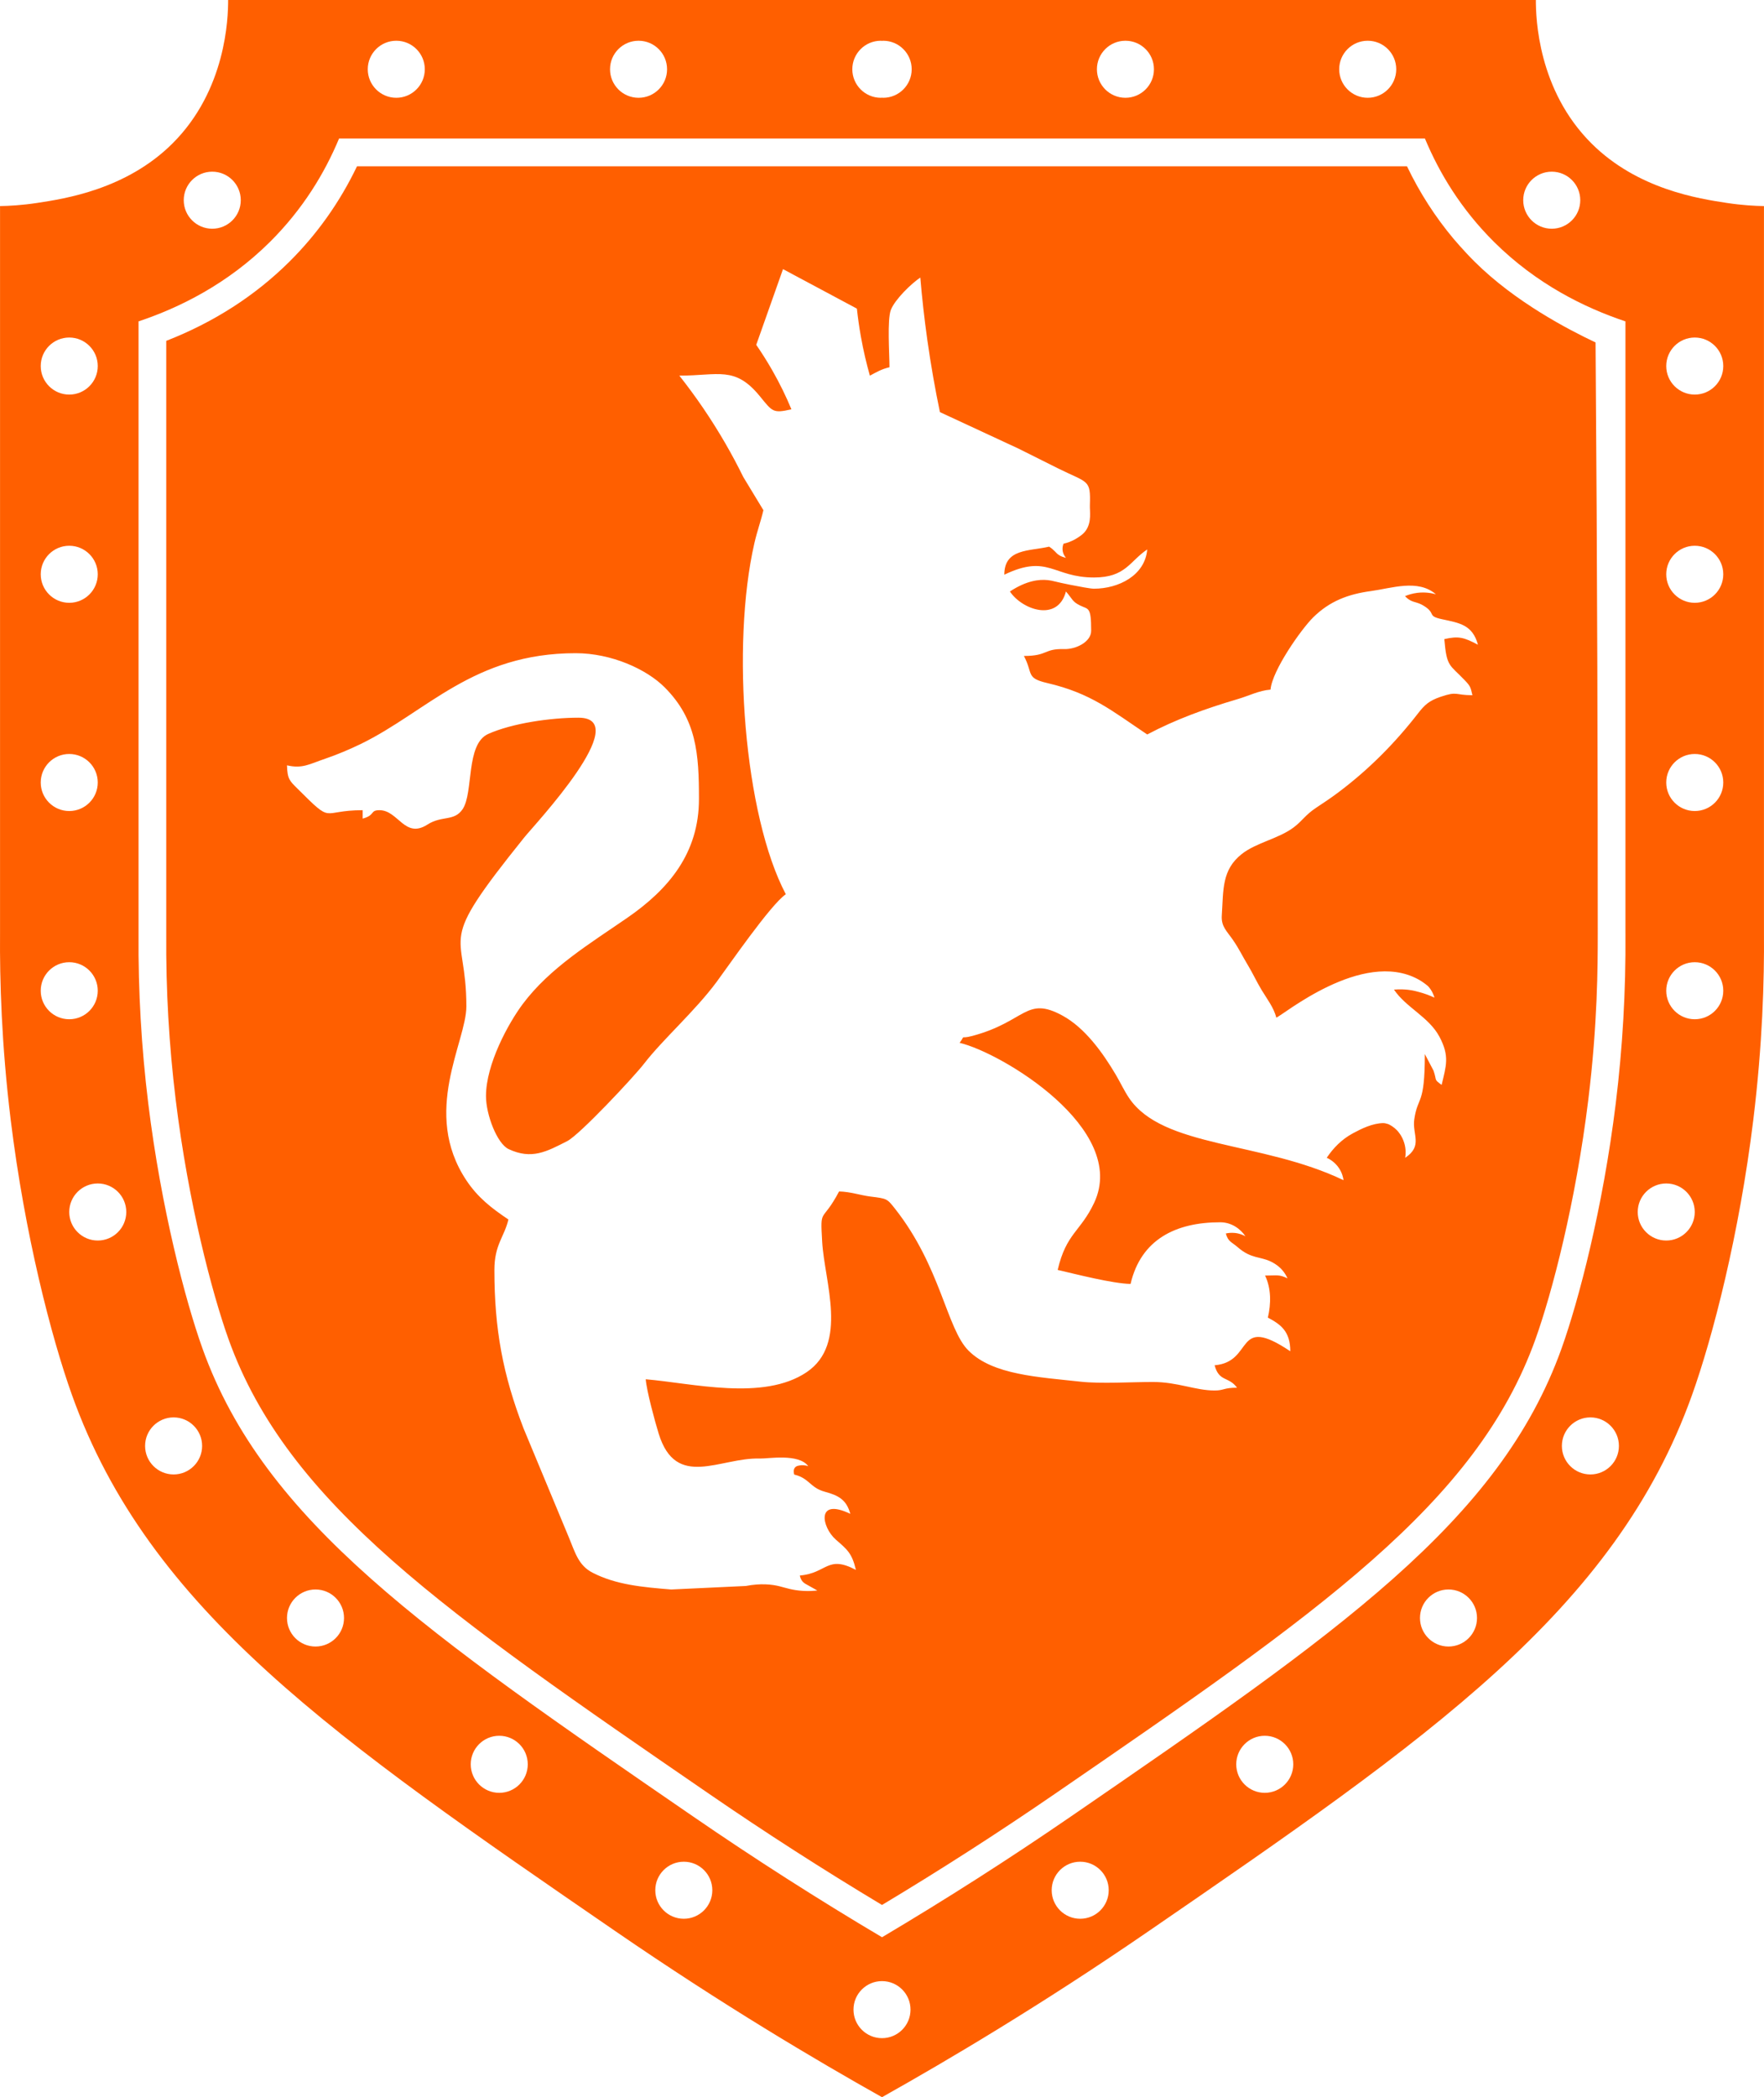
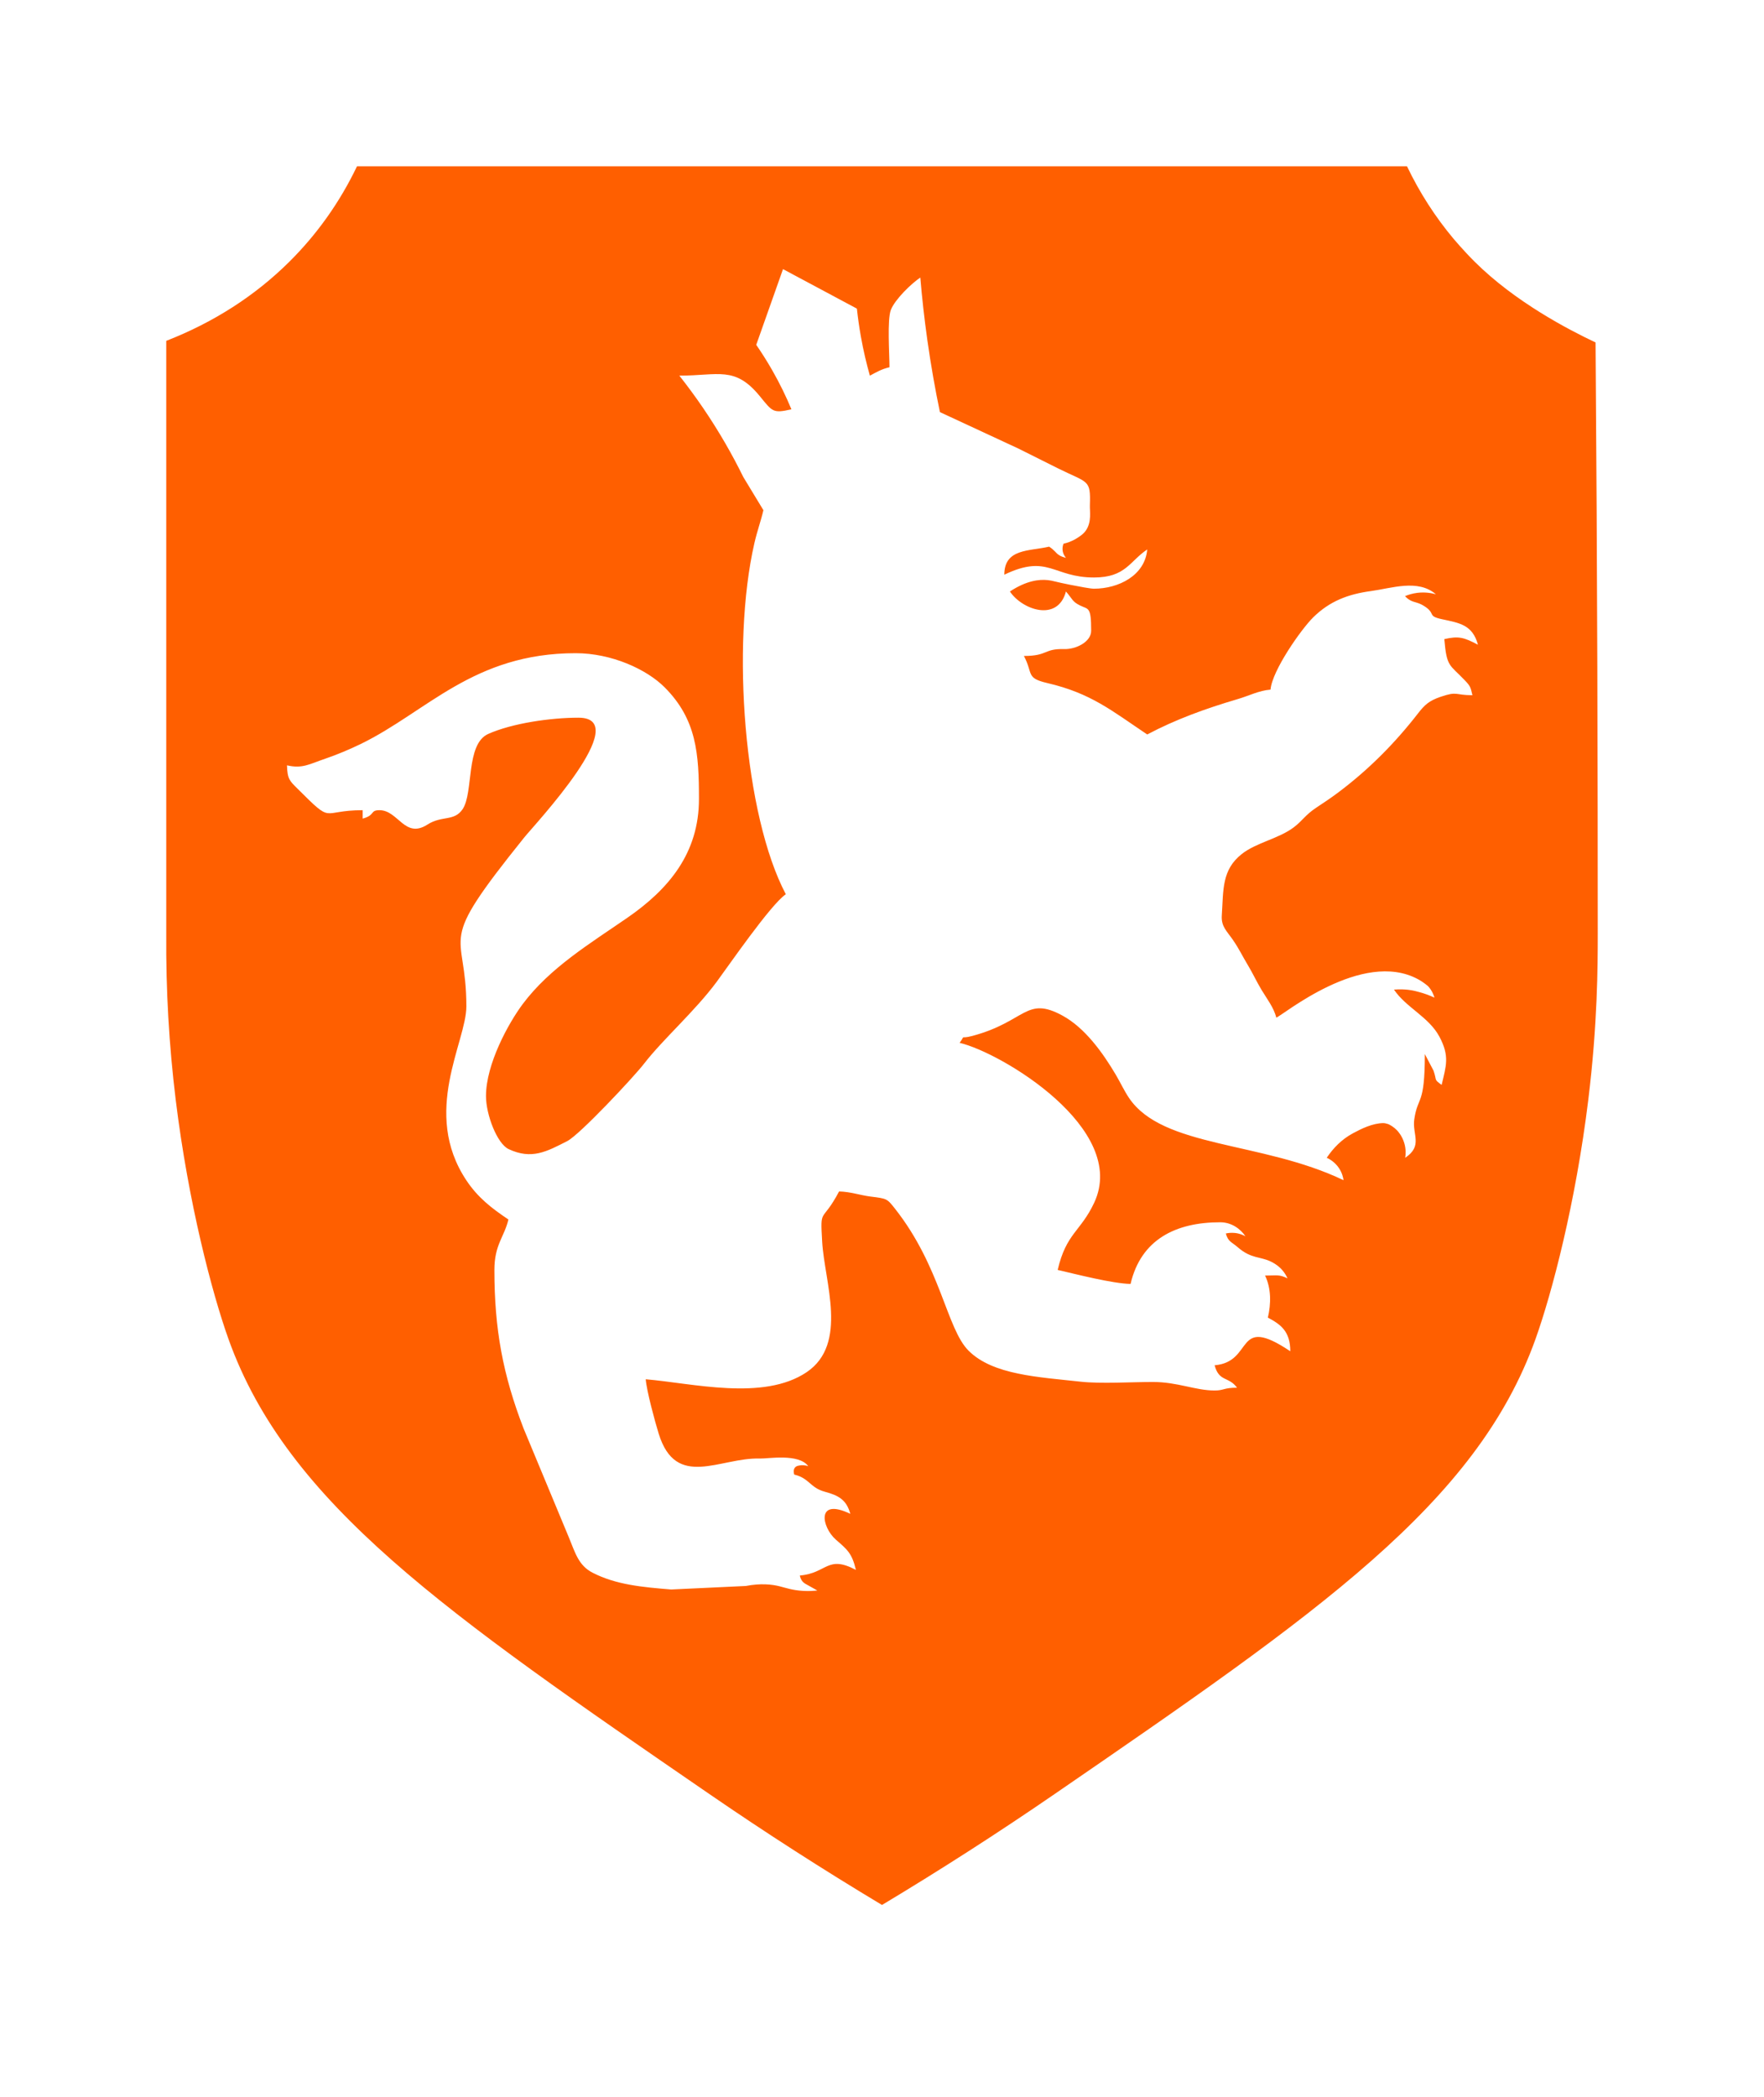
<svg xmlns="http://www.w3.org/2000/svg" id="Camada_1" x="0px" y="0px" viewBox="0 0 908.7 1080" style="enable-background:new 0 0 908.7 1080;" xml:space="preserve">
  <style type="text/css">	.st0{fill:#FF5F00;}</style>
  <g>
    <g>
      <path class="st0" d="M759.63,134.76c-5.75-5.72-10.79-11.73-10.8-11.73c-9.5-11.32-17.55-23.84-24.04-37.4H183.91   c-8.83,18.43-20.52,34.93-34.84,49.14c-17.68,17.55-38.98,31.23-63.43,40.76l0,305.76c-0.21,28.34,1.43,56.98,4.88,85.13   c6.5,53.01,18.71,99.47,27.18,123.16c30.43,85,112.17,141.17,247.61,234.23c28.93,19.88,58.85,39.1,89.04,57.2   c30.18-18.1,60.1-37.32,89.03-57.2C678.82,830.74,760.57,774.57,791,689.57c8.48-23.7,20.69-70.17,27.18-123.16   c4.79-39.06,4.88-68.87,4.88-85.77c-0.01-79.71-0.2-182.71-1.13-304.28C807.91,169.73,780.48,155.5,759.63,134.76z M754.6,350.37   c2.83,2.98,2.9,3.37,3.9,7.65c-9.15,0-7.53-2.21-16.43,0.83c-5.95,2.04-8.18,4.12-11.66,8.61c-11.8,15.19-25.14,28.65-40.56,40.28   c-4.51,3.4-7.37,5.23-11.93,8.28c-5.7,3.81-6.88,6.6-11.55,10.1c-7.74,5.82-19.25,7.79-26.72,13.7   c-10.29,8.15-9.4,18.29-10.26,31.65c-0.37,5.74,2.63,8,5.84,12.71c3.26,4.79,4.63,7.92,7.51,12.7c2.76,4.57,4.46,8.46,7.2,13.01   c2.66,4.4,6.34,9.15,7.51,14.15c2.94-0.78,44.17-35.49,73.13-19.71c2.97,1.62,5.12,3.58,5.12,3.58c1.92,2.1,2.81,4.37,3.25,5.84   c-2.92-1.34-5.5-2.2-7.48-2.75c-1.6-0.45-3.53-1-6.14-1.29c-1.79-0.2-4.27-0.34-7.24-0.09c6.17,9.22,17.94,14.03,23.4,24.24   c5.4,10.12,3.43,15.04,1.15,24.84c-4.22-3.09-2.28-1.89-4.19-7.36l-4.47-8.52c0,26.86-3.6,21.25-5.43,33.56   c-1.17,7.86,4.6,13.64-4.68,19.85c0.25-1.55,0.49-4.36-0.5-7.63c-1.14-3.77-3.28-6.04-3.71-6.49c-1.63-1.7-3.34-2.67-4.46-3.2   l-1.66-0.45c-0.17-0.01-0.69-0.1-0.91-0.1c-5.6,0.08-11.31,2.89-15.77,5.3c-5.74,3.1-10.09,7.61-13.41,12.57   c1.29,0.58,4.15,2.1,6.32,5.35c1.64,2.46,2.15,4.85,2.34,6.2c-42.14-20.22-93.22-16.5-110.57-42.45   c-2.5-3.73-4.39-7.88-6.81-11.96c-6.63-11.19-15.78-24.02-27.39-30.35c-18.93-10.33-18.84,3.09-46.46,10.46   c-7.02,1.87-3.1-1.14-6.55,3.56c21.33,4.97,87.18,44.24,69.33,82.33c-7,14.93-14.38,15.61-18.81,34.61   c9.55,2.22,28.19,7.01,37.54,7.22c5.33-22.89,23.24-31.76,46.19-31.76c5.97,0,10.56,3.58,12.99,7.22c-1.09-0.6-2.95-1.45-5.4-1.71   c-1.96-0.21-3.6,0.02-4.7,0.27c1.14,4.27,3.1,4.43,6.02,6.98c7.08,6.21,11.7,4.73,17.35,7.57c3.29,1.65,4.93,3.43,5.57,4.15   c1.45,1.63,2.31,3.25,2.82,4.4c-4.45-2.13-5.29-1.44-11.55-1.44c3.19,6.66,3.13,14.43,1.44,21.66   c6.63,3.51,11.55,7.07,11.55,17.32c-28.99-19.42-18.34,5.5-38.98,7.22c2.32,8.71,7.17,5.57,11.55,11.55   c-6.93,0-6.68,1.44-11.55,1.44c-9.91,0-19.04-4.37-31.71-4.38c-11.07-0.01-26.88,1-37.37-0.16c-21.73-2.41-45.16-3.45-57.67-15.96   c-11.36-11.36-14.25-43.2-37.96-73.2c-4.09-5.17-4.07-5.11-12.59-6.18c-5.23-0.66-10.34-2.49-16.15-2.62   c-8.95,16.92-9.79,7.52-8.71,25.99c1.2,20.57,13.54,52.5-7.96,67.05c-22.21,15.04-58.99,5.68-82.94,3.68   c0.51,6.14,4.67,21.47,6.67,27.98c8.93,29.01,31.63,12.19,52.12,12.84c4.22,0.13,20.03-2.76,24.94,3.94   c-1.99-0.67-3.57-0.53-4.42-0.38c-0.9,0.16-1.75,0.31-2.37,1.01c-1.19,1.33-0.51,3.47-0.43,3.7c7.76,1.81,8.16,6.79,15.72,8.82   c7.1,1.91,11.22,4.14,13.15,11.39c-17.85-8.57-14.69,6.93-7.48,13.25c5.81,5.09,8.33,6.89,10.37,15.62   c-14.84-7.85-14.84,1.72-28.87,2.89c0.1,0.66,0.43,2.1,1.62,3.32c0.44,0.45,0.9,0.77,1.29,0.99c2.03,1.14,4.06,2.27,6.09,3.41   c-1.7,0.19-4.22,0.38-7.24,0.21c-5.6-0.31-9.19-1.63-12.17-2.37c-3.93-0.98-9.68-1.66-17.41-0.17l-38.46,1.81   c-14.85-1.2-28.44-2.43-40.53-8.66c-7.26-3.74-8.95-10.36-12.18-18.14l-23.32-56.08c-10.69-27.65-15.05-51.21-15.05-81.68   c0-13.06,5.12-17,7.22-25.98c-8.72-5.84-15.78-11.31-21.68-20.19c-23.25-35.01,0.02-71.26,0.02-89.53   c0-41.1-16.89-28.96,29.86-87.07c5.3-6.59,57.06-61.62,27.88-61.62c-14.24,0-34.07,2.82-46.49,8.37   c-11.72,5.24-7.43,30.24-13.2,38.77c-4.31,6.38-10.67,3.12-18.09,7.89c-11.76,7.55-15-7.4-24.72-7.4c-5.02,0-2.03,2.56-8.66,4.33   v-4.33c-22.12,0-14.65,7.77-33.62-11.14c-3.86-3.85-5.2-4.84-5.36-11.96c7.99,1.86,11.63-0.69,19.69-3.41   c6.05-2.05,12.74-4.88,18.37-7.62c34.01-16.57,57.96-46.72,110.64-46.72c18.43,0,36.55,8.24,45.89,17.63   c16.47,16.55,17.63,34.24,17.63,57.44c0,27.87-15.52,46.43-36.94,61.22c-19,13.12-39.82,25.66-53.81,44.35   c-7.42,9.92-18.96,30.96-18.96,47.45c0,9.51,5.7,24.51,11.68,27.3c11.84,5.54,19.51,1.33,30.23-4.16   c6.36-3.25,34.26-33.01,39.54-39.86c9.67-12.52,26.13-26.96,37.34-42.06c5.84-7.87,27.92-39.98,35.67-45.17   c-21.44-40.51-28.28-128.08-16.2-180.78c1.48-6.44,3.31-11.26,4.65-17l-10.35-17.07c-5.45-11.09-12.23-23.11-20.7-35.54   c-4.08-5.98-8.19-11.54-12.26-16.68c20.17,0,28.61-5.11,41.43,10.54c6.54,7.98,6.71,9.02,16.31,6.79   c-2.61-6.27-5.87-13.11-9.97-20.26c-2.7-4.71-5.45-9.02-8.15-12.93c4.6-13,9.19-25.99,13.79-38.99   c12.69,6.78,25.37,13.56,38.06,20.34c0.49,4.55,1.16,9.35,2.05,14.37c1.3,7.3,2.91,14.04,4.64,20.15   c3.42-1.81,5.89-3.35,10.1-4.33c0-6.64-1.26-24.58,0.73-29.59c2.16-5.42,10.53-13.51,15.15-16.61   c0.86,10.28,2.05,21.05,3.63,32.27c1.85,13.07,4.05,25.43,6.47,37.03l40.42,18.77c6.74,3.37,13.47,6.75,20.21,10.1   c15.9,7.91,17.05,5.55,16.62,19.17c-0.1,3.04,0.95,8.3-1.89,12.67c-1.39,2.14-3.4,3.34-4.72,4.18c-2.69,1.73-5.25,2.5-6.96,2.87   c-0.25,0.62-0.61,1.73-0.51,3.13c0.16,2.2,1.34,3.67,1.77,4.17c-1.08-0.3-2.51-0.64-3.86-1.6c-1.43-1.02-1.95-2.26-4.81-4.17   c-10.25,2.39-23.1,0.89-23.1,14.44c22.58-10.83,25.03,1.44,46.19,1.44c16.35,0,18.33-8.35,27.43-14.44   c-1.11,13.39-14.78,20.21-27.43,20.21c-1.96,0-7.7-1.13-12.36-2.03c-7.44-1.45-8.72-2.1-11.42-2.39c-4.49-0.48-11,0.25-19.53,5.86   c6.32,9.44,24.63,15.9,28.87,0c3.53,4.06,3.19,5.17,7.25,7.19c4.33,2.16,5.74,0.4,5.74,13.02c0,5.82-7.93,9.61-13.87,9.45   c-10.64-0.3-8.25,3.54-20.77,3.54c4.85,9.17,0.85,11.34,12.04,13.95c22.51,5.24,33.19,14.23,51.48,26.48   c14.65-7.75,29.8-13.26,46.72-18.25c5.94-1.75,10.74-4.35,16.8-4.85c0.82-9.84,15.79-31.1,21.98-37.21   c8.47-8.36,18.01-11.96,29.77-13.54c10.47-1.41,24.21-6.34,33.43,1.66c-2.09-0.59-5.48-1.25-9.59-0.74   c-2.6,0.33-4.75,1.03-6.33,1.7c0.57,0.57,1.46,1.48,2.8,2.19c2.15,1.14,3.97,0.94,7.07,2.9c6.26,3.96,1.35,5.09,9.11,6.77   c9.02,1.95,15.83,2.83,18.6,13.16c-7.08-3.74-9.89-4.62-17.32-2.89C745.27,343.66,746.63,342,754.6,350.37z" />
-       <path class="st0" d="M908.68,480.64c0-124.84,0-249.68,0-374.51c-4.67-0.09-11.28-0.43-19.11-1.62   c-14.42-2.19-45.89-6.96-69.63-30.53C792.16,46.41,791.16,9.21,791.18,0C678.9,0,566.63,0,454.35,0S229.8,0,117.52,0   c0.01,9.21-0.98,46.41-28.76,73.98c-23.75,23.56-55.21,28.34-69.63,30.53c-7.82,1.19-14.44,1.53-19.11,1.62   c0,124.84,0,249.68,0,374.51c-0.18,24.16,0.74,57.25,5.51,96.2c7.23,58.93,20.88,111.75,31.56,141.59   c39.73,110.99,135.81,177.05,279.73,275.95c55.61,38.21,103.81,66.71,137.53,85.62c33.71-18.92,81.92-47.41,137.53-85.62   c143.92-98.89,240-164.96,279.73-275.95c10.68-29.84,24.33-82.66,31.56-141.59C907.94,537.89,908.86,504.8,908.68,480.64z    M799.36,88.41c8.11,0,14.69,6.58,14.69,14.69c0,8.11-6.58,14.69-14.69,14.69c-8.11,0-14.69-6.58-14.69-14.69   C784.67,94.99,791.25,88.41,799.36,88.41z M704.56,20.98c8.11,0,14.69,6.58,14.69,14.69s-6.58,14.69-14.69,14.69   c-8.11,0-14.69-6.58-14.69-14.69S696.45,20.98,704.56,20.98z M579.75,20.98c8.11,0,14.69,6.58,14.69,14.69   s-6.58,14.69-14.69,14.69c-8.11,0-14.69-6.58-14.69-14.69S571.64,20.98,579.75,20.98z M453.75,20.98c0.21,0,0.4,0.05,0.6,0.06   c0.2-0.01,0.39-0.06,0.6-0.06c8.11,0,14.69,6.58,14.69,14.69s-6.58,14.69-14.69,14.69c-0.21,0-0.4-0.05-0.6-0.06   c-0.2,0.01-0.4,0.06-0.6,0.06c-8.11,0-14.69-6.58-14.69-14.69S445.64,20.98,453.75,20.98z M328.94,20.98   c8.11,0,14.69,6.58,14.69,14.69s-6.58,14.69-14.69,14.69c-8.11,0-14.69-6.58-14.69-14.69S320.83,20.98,328.94,20.98z    M204.14,20.98c8.11,0,14.69,6.58,14.69,14.69s-6.58,14.69-14.69,14.69s-14.69-6.58-14.69-14.69S196.03,20.98,204.14,20.98z    M109.34,88.41c8.11,0,14.69,6.58,14.69,14.69c0,8.11-6.58,14.69-14.69,14.69c-8.11,0-14.69-6.58-14.69-14.69   C94.65,94.99,101.22,88.41,109.34,88.41z M35.67,173.82c8.11,0,14.69,6.58,14.69,14.69c0,8.11-6.58,14.69-14.69,14.69   c-8.11,0-14.69-6.58-14.69-14.69C20.98,180.4,27.56,173.82,35.67,173.82z M35.67,281.05c8.11,0,14.69,6.58,14.69,14.69   c0,8.11-6.58,14.69-14.69,14.69c-8.11,0-14.69-6.58-14.69-14.69C20.98,287.63,27.56,281.05,35.67,281.05z M35.67,388.28   c8.11,0,14.69,6.58,14.69,14.69c0,8.11-6.58,14.69-14.69,14.69c-8.11,0-14.69-6.58-14.69-14.69   C20.98,394.86,27.56,388.28,35.67,388.28z M20.98,510.2c0-8.11,6.58-14.69,14.69-14.69c8.11,0,14.69,6.58,14.69,14.69   c0,8.11-6.58,14.69-14.69,14.69C27.56,524.89,20.98,518.32,20.98,510.2z M50.36,638.84c-8.11,0-14.69-6.58-14.69-14.69   c0-8.11,6.58-14.69,14.69-14.69c8.11,0,14.69,6.58,14.69,14.69C65.05,632.26,58.48,638.84,50.36,638.84z M89.43,759.3   c-8.11,0-14.69-6.58-14.69-14.69s6.58-14.69,14.69-14.69c8.11,0,14.69,6.58,14.69,14.69S97.54,759.3,89.43,759.3z M162.53,847.92   c-8.11,0-14.69-6.58-14.69-14.69c0-8.11,6.58-14.69,14.69-14.69c8.11,0,14.69,6.58,14.69,14.69   C177.22,841.34,170.64,847.92,162.53,847.92z M257.18,923.26c-8.11,0-14.69-6.58-14.69-14.69c0-8.11,6.58-14.69,14.69-14.69   c8.11,0,14.69,6.58,14.69,14.69C271.87,916.68,265.29,923.26,257.18,923.26z M352.25,988.11c-8.11,0-14.69-6.58-14.69-14.69   c0-8.11,6.58-14.69,14.69-14.69c8.11,0,14.69,6.58,14.69,14.69C366.94,981.53,360.36,988.11,352.25,988.11z M454.35,1049.6   c-8.11,0-14.69-6.58-14.69-14.69c0-8.11,6.58-14.69,14.69-14.69c8.11,0,14.69,6.58,14.69,14.69   C469.04,1043.02,462.46,1049.6,454.35,1049.6z M556.45,988.11c-8.11,0-14.69-6.58-14.69-14.69c0-8.11,6.58-14.69,14.69-14.69   c8.11,0,14.69,6.58,14.69,14.69C571.14,981.53,564.57,988.11,556.45,988.11z M651.52,923.26c-8.11,0-14.69-6.58-14.69-14.69   c0-8.11,6.58-14.69,14.69-14.69c8.11,0,14.69,6.58,14.69,14.69C666.21,916.68,659.63,923.26,651.52,923.26z M746.17,847.92   c-8.11,0-14.69-6.58-14.69-14.69c0-8.11,6.58-14.69,14.69-14.69c8.11,0,14.69,6.58,14.69,14.69   C760.86,841.34,754.28,847.92,746.17,847.92z M819.27,759.3c-8.11,0-14.69-6.58-14.69-14.69s6.58-14.69,14.69-14.69   c8.11,0,14.69,6.58,14.69,14.69S827.39,759.3,819.27,759.3z M837.33,480.64c0.22,29.5-1.46,58.76-4.99,87.51   c-6.64,54.17-19.19,101.85-27.91,126.23c-31.98,89.35-115.16,146.5-252.96,241.19c-31.61,21.72-64.15,42.51-97.11,62.06   c-32.96-19.54-65.5-40.33-97.12-62.06c-137.8-94.69-220.98-151.85-252.96-241.19C95.55,670,83,622.31,76.36,568.15   c-3.53-28.75-5.21-58.02-4.99-86.98l0-315.67c21.07-7.04,45.8-19.2,67.65-40.88c16.94-16.81,28.2-35.41,35.64-53.28h559.37   c7.45,17.87,18.7,36.46,35.64,53.28c21.85,21.69,46.58,33.84,67.65,40.88V480.64z M858.34,638.84c-8.11,0-14.69-6.58-14.69-14.69   c0-8.11,6.58-14.69,14.69-14.69c8.11,0,14.69,6.58,14.69,14.69C873.03,632.26,866.45,638.84,858.34,638.84z M873.03,524.89   c-8.11,0-14.69-6.58-14.69-14.69c0-8.11,6.58-14.69,14.69-14.69c8.11,0,14.69,6.58,14.69,14.69   C887.72,518.32,881.14,524.89,873.03,524.89z M873.03,417.66c-8.11,0-14.69-6.58-14.69-14.69c0-8.11,6.58-14.69,14.69-14.69   c8.11,0,14.69,6.58,14.69,14.69C887.72,411.09,881.14,417.66,873.03,417.66z M873.03,310.43c-8.11,0-14.69-6.58-14.69-14.69   c0-8.11,6.58-14.69,14.69-14.69c8.11,0,14.69,6.58,14.69,14.69C887.72,303.86,881.14,310.43,873.03,310.43z M873.03,203.2   c-8.11,0-14.69-6.58-14.69-14.69c0-8.11,6.58-14.69,14.69-14.69c8.11,0,14.69,6.58,14.69,14.69   C887.72,196.63,881.14,203.2,873.03,203.2z" />
    </g>
  </g>
</svg>